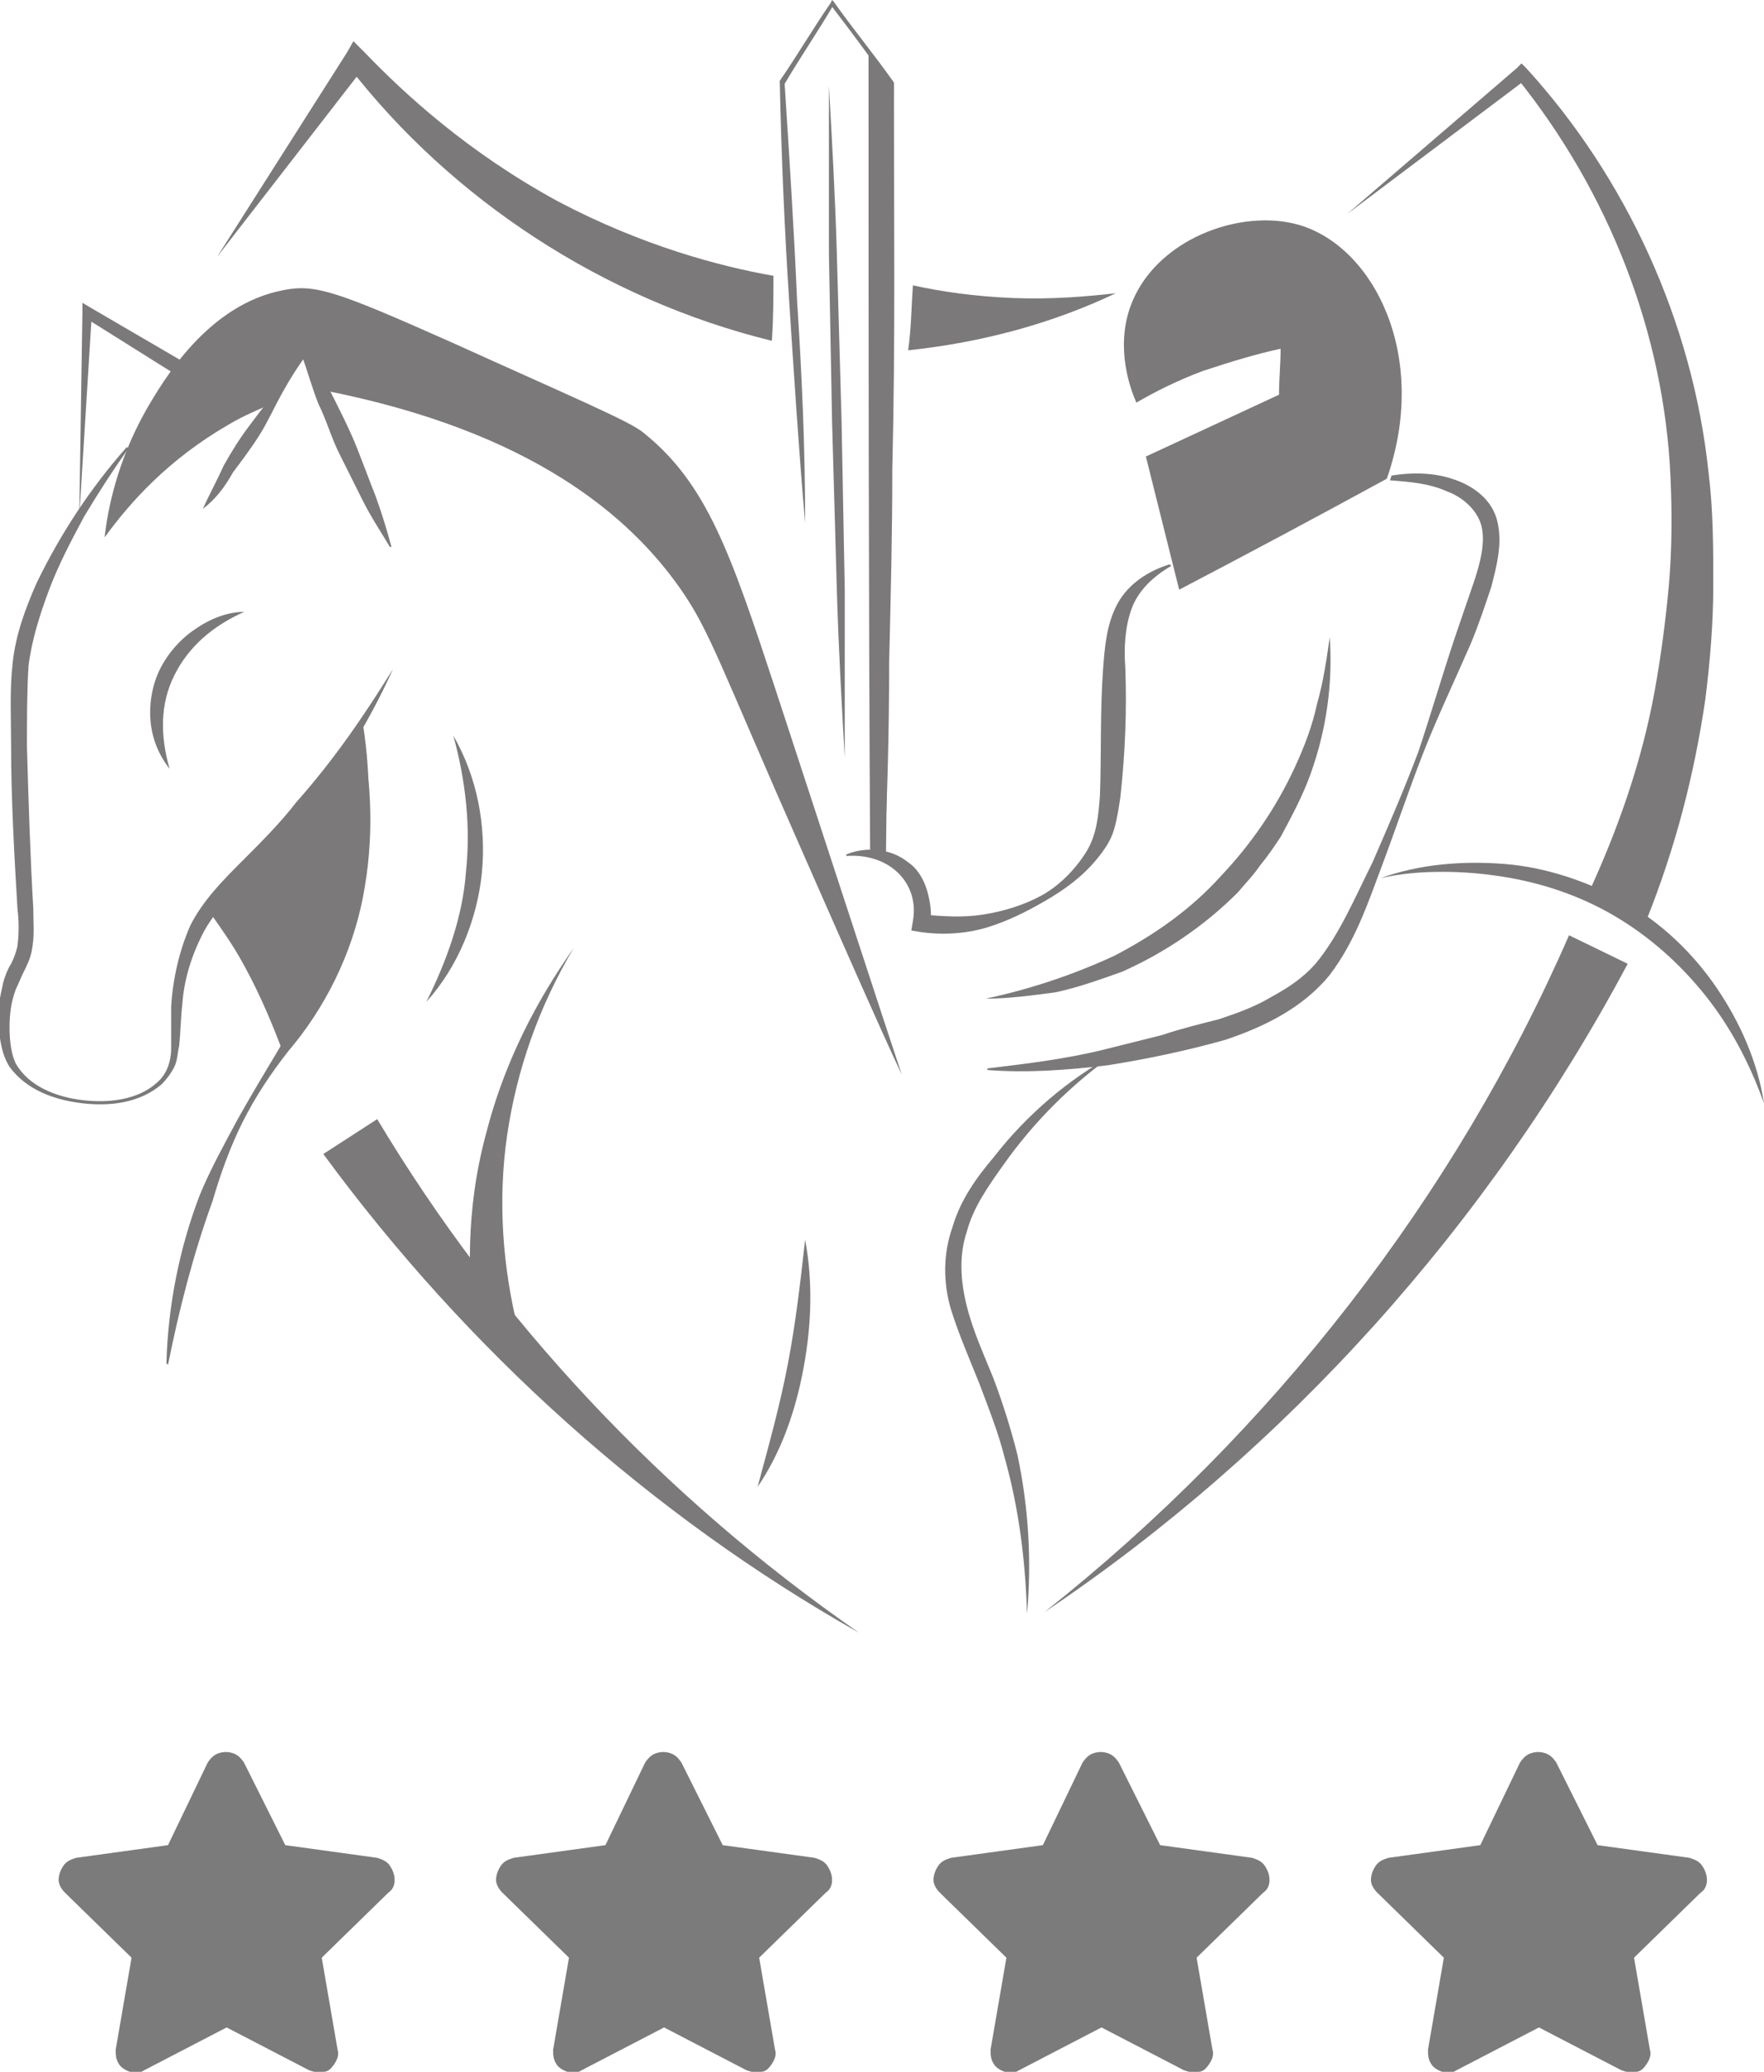
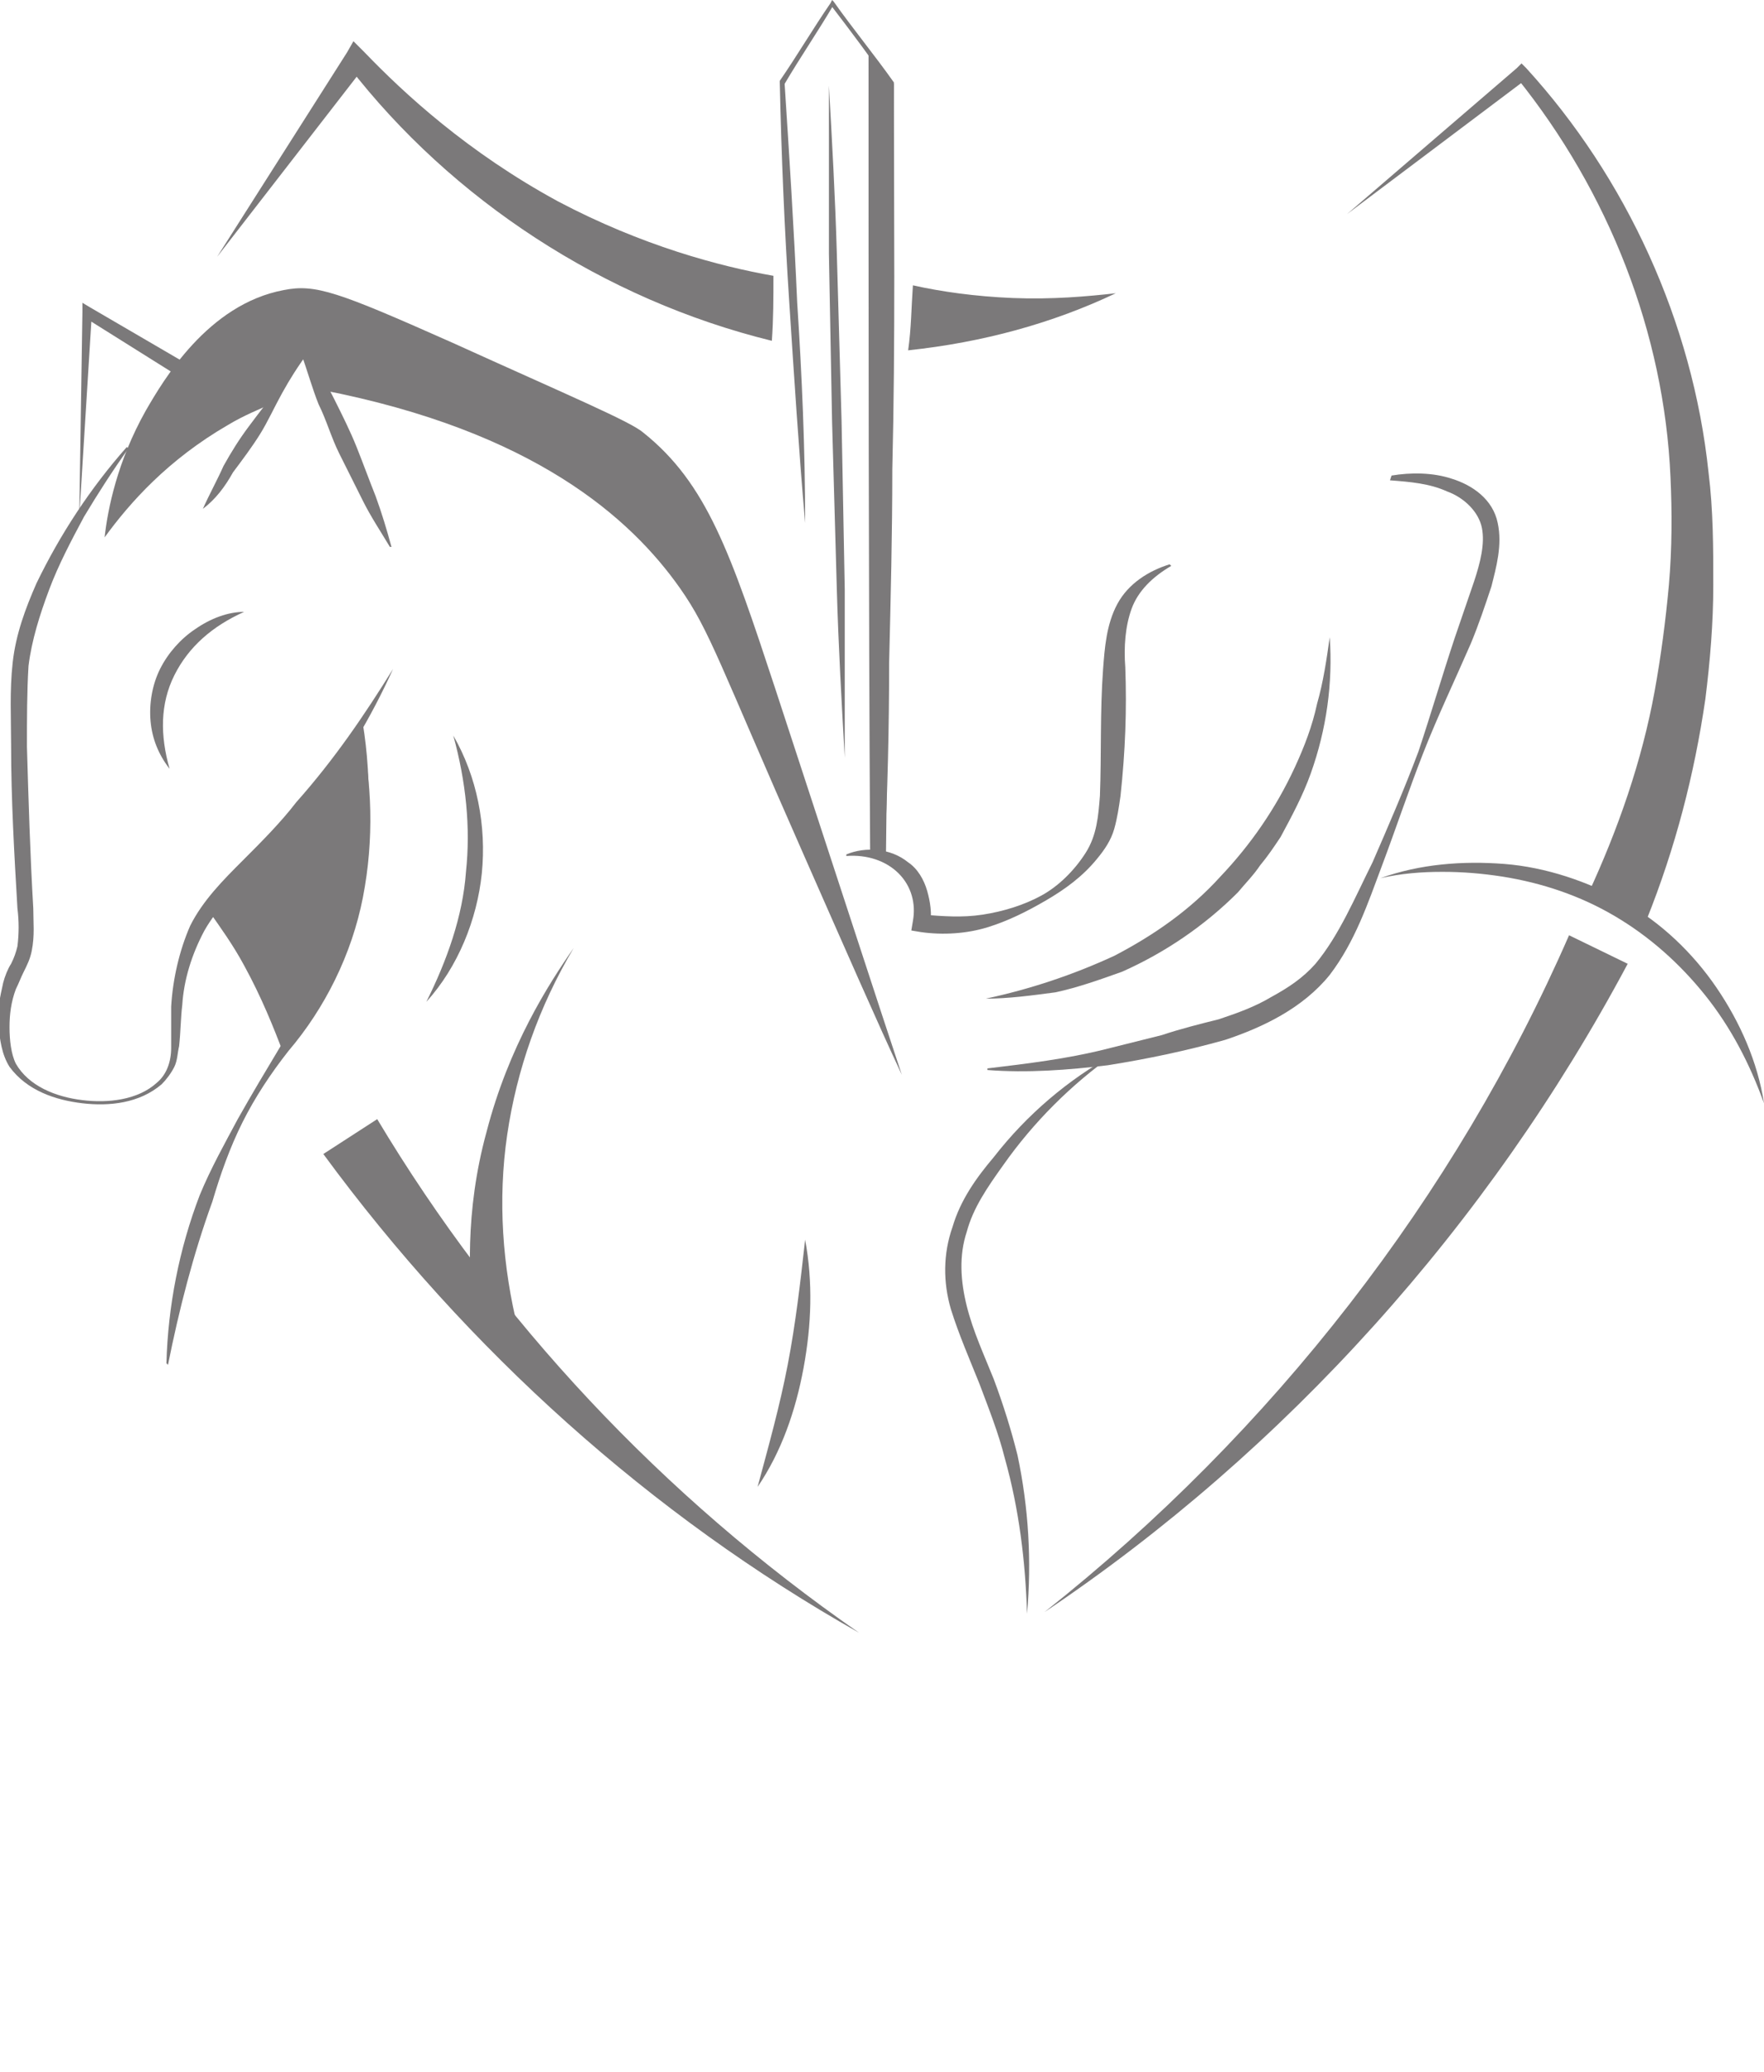
<svg xmlns="http://www.w3.org/2000/svg" xml:space="preserve" id="Livello_1" x="0" y="0" version="1.1" viewBox="0 0 111.3 130.7">
  <style>
    .st0{fill:#7b797a}
  </style>
  <path d="M64.8 101.8c-.1-3.3-.5-6.6-1.4-9.8-.4-1.6-1-3.1-1.6-4.7-.6-1.5-1.3-3.1-1.8-4.7-.5-1.7-.5-3.5.1-5.2.5-1.7 1.5-3.1 2.6-4.4 2.1-2.7 4.7-4.9 7.6-6.5-2.7 1.9-5.1 4.3-7 7-1 1.4-1.9 2.7-2.3 4.2-.5 1.5-.4 3.1 0 4.7s1.1 3.1 1.7 4.6c.6 1.6 1.1 3.2 1.5 4.8.7 3.3.9 6.7.6 10zm46.5-32.2c-.9-2.5-2.1-4.8-3.7-6.8s-3.5-3.7-5.7-5c-2.2-1.3-4.6-2.1-7.1-2.5-1.3-.2-2.5-.3-3.8-.3-1.3 0-2.6.1-3.9.4 2.5-.9 5.2-1.1 7.8-.9 2.6.2 5.3 1.1 7.6 2.4 2.3 1.3 4.3 3.2 5.8 5.4s2.6 4.7 3 7.3zM47.8 93.8c.7-2.6 1.4-5.1 1.9-7.7.5-2.6.8-5.2 1.1-7.9.5 2.7.4 5.4-.1 8.1-.5 2.7-1.4 5.3-2.9 7.5zm-11.6-34c-2.2 3.7-3.6 7.7-4.2 11.8-.6 4.1-.3 8.3.7 12.3-.9-.1-1.8-.2-2.8-.3-.3-2.7-.6-7.1.8-12.2 1.4-5.4 3.9-9.3 5.5-11.6zm-9.3 3.4c1.3-2.6 2.3-5.4 2.5-8.2.3-2.8 0-5.7-.8-8.6 1.5 2.6 2.1 5.7 1.8 8.7-.3 2.9-1.5 5.9-3.5 8.1zM15.4 38.6c-2 .9-3.5 2.2-4.4 4-.9 1.8-.9 3.8-.3 5.9-.7-.9-1.1-1.9-1.2-3-.1-1.1.1-2.3.6-3.3s1.3-1.9 2.2-2.5c1-.7 2.1-1.1 3.1-1.1zM10.5 86c.1-3.6.8-7.2 2.1-10.6.7-1.7 1.6-3.3 2.4-4.8.9-1.6 1.8-3.1 2.7-4.6.9-1.5 1.8-3 2.5-4.7.7-1.6 1.2-3.3 1.6-5 .8-3.4 1-7 .8-10.5h.1c.8 3.5.9 7.2.2 10.8-.7 3.6-2.4 7-4.7 9.7-1.1 1.4-2.1 2.9-2.9 4.5-.8 1.6-1.4 3.3-1.9 5-1.2 3.3-2.1 6.8-2.8 10.3l-.1-.1z" class="st0" />
  <path d="M24.8 42.2c-1.4 3.1-3.2 6.1-5.3 8.8-1.1 1.4-2.2 2.7-3.4 3.9-1.2 1.2-2.4 2.4-3.2 3.8-.8 1.5-1.3 3.1-1.4 4.7-.1.8-.1 1.7-.2 2.6-.1.4-.1.9-.3 1.3-.2.4-.5.8-.8 1.1-1.4 1.2-3.3 1.4-5 1.2-1.7-.2-3.5-.8-4.6-2.3-.5-.8-.6-1.7-.7-2.6-.1-.9.1-1.8.3-2.7.1-.4.3-.9.5-1.2.2-.4.3-.7.4-1.1.1-.8.1-1.6 0-2.4C.9 53.9.7 50.4.7 47c0-1.7-.1-3.4.1-5.2.2-1.8.8-3.4 1.5-5 1.5-3.1 3.4-6 5.7-8.6l.1.1c-1 1.4-1.9 2.8-2.8 4.3-.8 1.5-1.6 3-2.2 4.6-.6 1.6-1.1 3.2-1.3 4.8-.1 1.6-.1 3.4-.1 5.1.1 3.4.2 6.8.4 10.2 0 .9.1 1.7-.1 2.7-.1.5-.3.9-.5 1.3s-.3.7-.5 1.1c-.3.8-.4 1.6-.4 2.4 0 .8.1 1.7.4 2.3.8 1.4 2.5 2.1 4.2 2.3 1.6.2 3.5 0 4.7-1.1.6-.5.9-1.3.9-2.2v-2.6c.1-1.7.5-3.5 1.2-5.1.8-1.6 2.1-2.9 3.3-4.1 1.2-1.2 2.4-2.4 3.4-3.7 2.4-2.7 4.3-5.5 6.1-8.4z" class="st0" />
  <path d="M6.6 33.9c.2-1.8.8-4.8 2.6-8 1.1-1.9 3.9-6.7 8.7-7.6 2-.4 3.4.1 10.6 3.3 7.5 3.4 11.3 5 12.1 5.7 4 3.2 5.5 7.6 8.3 16.1 4.1 12.5 6.6 20.2 8 24.4-1.5-3.2-3.6-8-6.2-13.9-5.3-12-5.9-14.1-7.8-16.8-3.1-4.4-9.2-9.9-22.6-12.5l-.9-2.4c-.7 1.1-1.4 2.1-2.1 3.2-.9.4-1.9.8-2.9 1.4-3.8 2.2-6.2 4.9-7.8 7.1z" class="st0" />
  <path d="m5 32.6.2-12.9v-.6l.5.3 6 3.5-.5.8L5.3 20l.5-.3zm7.8-.5c.4-.9.9-1.8 1.3-2.7.5-.9 1-1.7 1.6-2.5.6-.8 1.2-1.6 1.8-2.3.6-.8 1.1-1.6 1.6-2.5l.2-.3.2.4c.5 1 1.1 2 1.6 3s1 2 1.4 3c.4 1 .8 2.1 1.2 3.1.4 1.1.7 2.1 1 3.2h-.1c-.6-1-1.2-1.9-1.7-2.9l-1.5-3c-.5-1-.8-2.1-1.3-3.1-.4-1-.7-2.1-1.1-3.2h.4c-.6.8-1.1 1.6-1.6 2.5-.5.9-.9 1.8-1.4 2.6-.5.8-1.1 1.6-1.7 2.4-.5.9-1.1 1.7-1.9 2.3zm38 .9c-.4-4.6-.7-9.3-1-13.9-.3-4.6-.5-9.3-.6-13.9v-.1c1.1-1.6 2.1-3.3 3.2-4.9l.1-.2.1.1c1.2 1.7 2.6 3.4 3.8 5.1v.1c0 8.1.1 16.2-.1 24.3 0 4.1-.1 8.1-.2 12.2 0 4.1-.1 8.2-.3 12.2h-.1c-.1-4.1-.1-8.1-.1-12.2V29.6c.1-8.1.3-16.2.5-24.3v.1C55 3.7 53.7 2 52.4.3h.2c-1 1.7-2.1 3.3-3.1 5v-.1c.3 4.6.6 9.3.8 13.9.3 4.6.5 9.2.5 13.9z" class="st0" />
  <path d="M53.4 53.9c1.2-.5 2.8-.4 3.9.5.6.4 1 1.1 1.2 1.8.2.7.3 1.4.2 2.2l-.5-.7c1.3.1 2.5.2 3.8 0 1.3-.2 2.6-.6 3.7-1.2s2.1-1.6 2.8-2.7c.7-1.1.8-2.3.9-3.6.1-2.6 0-5.3.2-8 .1-1.3.2-2.8.9-4.1.7-1.3 2-2.1 3.3-2.5l.1.1c-1.2.7-2.1 1.6-2.5 2.7-.4 1.1-.5 2.4-.4 3.7.1 2.7 0 5.3-.3 8.1-.1.7-.2 1.4-.4 2.1-.2.7-.6 1.3-1.1 1.9-.9 1.1-2 1.9-3.2 2.6-1.2.7-2.4 1.3-3.7 1.7-1.3.4-2.8.5-4.2.3l-.6-.1.1-.6c.2-1.1-.1-2.2-.9-3-.8-.8-2-1.2-3.3-1.1v-.1zM87.8 30c1.2-.2 2.6-.2 3.8.2 1.3.4 2.6 1.3 2.9 2.8.3 1.4-.1 2.8-.4 4-.4 1.2-.8 2.4-1.3 3.6-1 2.3-2.1 4.6-3 6.9-.9 2.3-1.7 4.7-2.6 7.1-.9 2.4-1.7 4.8-3.3 6.9-1.7 2.1-4.2 3.3-6.6 4.1-2.5.7-4.9 1.2-7.4 1.6-2.5.3-5.1.5-7.6.3v-.1c2.5-.3 5-.6 7.4-1.2l3.6-.9c1.2-.4 2.4-.7 3.6-1 1.2-.4 2.3-.8 3.3-1.4 1.1-.6 2-1.2 2.8-2.1 1.5-1.8 2.5-4.2 3.6-6.4 1-2.3 2-4.6 2.9-7 .8-2.4 1.5-4.8 2.3-7.2l1.2-3.5c.4-1.2.7-2.4.5-3.4-.2-1-1.1-1.9-2.2-2.3-1.1-.5-2.3-.6-3.6-.7l.1-.3z" class="st0" />
  <path d="M62.2 63c2.8-.6 5.5-1.5 8.1-2.7 2.5-1.3 4.8-2.9 6.7-5 1.9-2 3.5-4.3 4.7-6.9.6-1.3 1.1-2.6 1.4-4 .4-1.4.6-2.8.8-4.2.2 2.9-.2 5.8-1.2 8.6-.5 1.4-1.2 2.7-1.9 4-.4.6-.8 1.2-1.3 1.8-.4.6-.9 1.1-1.4 1.7-2.1 2.1-4.6 3.8-7.3 5-1.4.5-2.8 1-4.2 1.3-1.5.2-3 .4-4.4.4zM52.3 5.4c.2 3.5.4 7.1.5 10.6l.3 10.6.2 10.6v10.6c-.2-3.5-.4-7.1-.5-10.6l-.3-10.6-.2-10.6V5.4zm2.5-2c0 16.7 0 33.4.1 50.2.3.1.6.3 1 .4.2-16.2.3-32.4.5-48.7-.6-.6-1.1-1.2-1.6-1.9zm-31 67.2c7.6 12.7 18 23.8 30.4 32.4-13.1-7.4-24.7-17.8-33.8-30.2l3.4-2.2zM13.2 57.5c.7 1 1.5 2.1 2.2 3.4 1.1 2 1.9 4 2.5 5.6 1.1-1.4 2.2-3.3 3.2-5.5 2.7-6.3 2.3-12.2 1.8-15.3-.9 1.4-1.8 2.8-2.9 4.3-2.4 3-4.7 5.5-6.8 7.5zm.5-41.3 8.2-12.9.4-.7.7.7c2.5 2.6 6.5 6.3 12.2 9.4 5.3 2.8 10.2 4.1 13.6 4.7 0 1.4 0 2.7-.1 4.1C38.1 18.9 28.5 12.6 22 4.2h1l-9.3 12zM57.6 18c1.8.4 3.9.7 6.3.8 2.5.1 4.7-.1 6.5-.3-4 1.9-8.4 3.1-13.1 3.6.2-1.4.2-2.7.3-4.1zM85 13.5l10.7-9.2.3-.3.3.3c6.3 6.9 10.5 16 11.5 25.5.3 2.4.3 4.8.3 7.1 0 2.4-.2 4.8-.5 7.2-.7 4.8-1.9 9.4-3.7 13.9l-3.7-1.6c1.9-4.1 3.4-8.4 4.2-12.8.4-2.2.7-4.5.9-6.7.2-2.3.2-4.6.1-6.8-.4-9.1-3.9-18-9.7-25.2l.6.1L85 13.5zm17.7 47.3c-8.8 16.5-21.6 30.7-36.8 40.9C80.3 90.3 91.8 75.5 99 59l3.7 1.8z" class="st0" />
-   <path d="m74.4 37.2-2.1-8.4 8.4-3.9c0-1 .1-1.9.1-2.9-1.4.3-3.1.8-4.9 1.4-1.6.6-3 1.3-4.2 2-.4-.9-1.3-3.4-.4-6 1.5-4.3 7-6.3 10.7-5.2 4.7 1.4 8.2 8.3 5.5 16-4.4 2.4-8.7 4.7-13.1 7z" class="st0" />
-   <path fill="#7c7b7c" d="M13.1 111.2c.2-.3.4-.5.7-.6.3-.1.6-.1.9 0 .3.1.5.3.7.6l2.6 5.2 5.8.8c.3.1.6.2.8.5.2.3.3.6.3.9 0 .3-.1.6-.4.8l-4.2 4.1 1 5.8c.1.3 0 .6-.2.9-.2.3-.4.5-.7.5-.3.1-.6 0-.9-.1l-5.2-2.7-5.2 2.7c-.3.2-.6.2-.9.1-.3-.1-.6-.3-.7-.5-.2-.3-.2-.6-.2-.9l1-5.8-4.2-4.1c-.2-.2-.4-.5-.4-.8 0-.3.1-.6.3-.9s.5-.4.8-.5l5.8-.8 2.5-5.2zm27.6 0c.2-.3.4-.5.7-.6.3-.1.6-.1.9 0 .3.1.5.3.7.6l2.6 5.2 5.8.8c.3.1.6.2.8.5s.3.6.3.9c0 .3-.1.6-.4.8l-4.2 4.1 1 5.8c.1.3 0 .6-.2.9-.2.3-.4.5-.7.5-.3.1-.6 0-.9-.1l-5.2-2.7-5.2 2.7c-.3.2-.6.2-.9.1-.3-.1-.6-.3-.7-.5-.2-.3-.2-.6-.2-.9l1-5.8-4.2-4.1c-.2-.2-.4-.5-.4-.8 0-.3.1-.6.3-.9s.5-.4.8-.5l5.8-.8 2.5-5.2zm27.6 0c.2-.3.4-.5.7-.6.3-.1.6-.1.9 0 .3.1.5.3.7.6l2.6 5.2 5.8.8c.3.1.6.2.8.5s.3.6.3.9c0 .3-.1.6-.4.8l-4.2 4.1 1 5.8c.1.3 0 .6-.2.9-.2.3-.4.5-.7.5-.3.1-.6 0-.9-.1l-5.2-2.7-5.2 2.7c-.3.2-.6.2-.9.1-.3-.1-.6-.3-.7-.5-.2-.3-.2-.6-.2-.9l1-5.8-4.2-4.1c-.2-.2-.4-.5-.4-.8 0-.3.1-.6.3-.9s.5-.4.8-.5l5.8-.8 2.5-5.2zm27.6 0c.2-.3.4-.5.7-.6.3-.1.6-.1.9 0 .3.1.5.3.7.6l2.6 5.2 5.8.8c.3.1.6.2.8.5s.3.6.3.9c0 .3-.1.6-.4.8l-4.2 4.1 1 5.8c.1.3 0 .6-.2.9-.2.3-.4.5-.7.5-.3.1-.6 0-.9-.1l-5.2-2.7-5.2 2.7c-.3.2-.6.2-.9.1-.3-.1-.6-.3-.7-.5-.2-.3-.2-.6-.2-.9l1-5.8-4.2-4.1c-.2-.2-.4-.5-.4-.8 0-.3.1-.6.3-.9s.5-.4.8-.5l5.8-.8 2.5-5.2z" />
</svg>